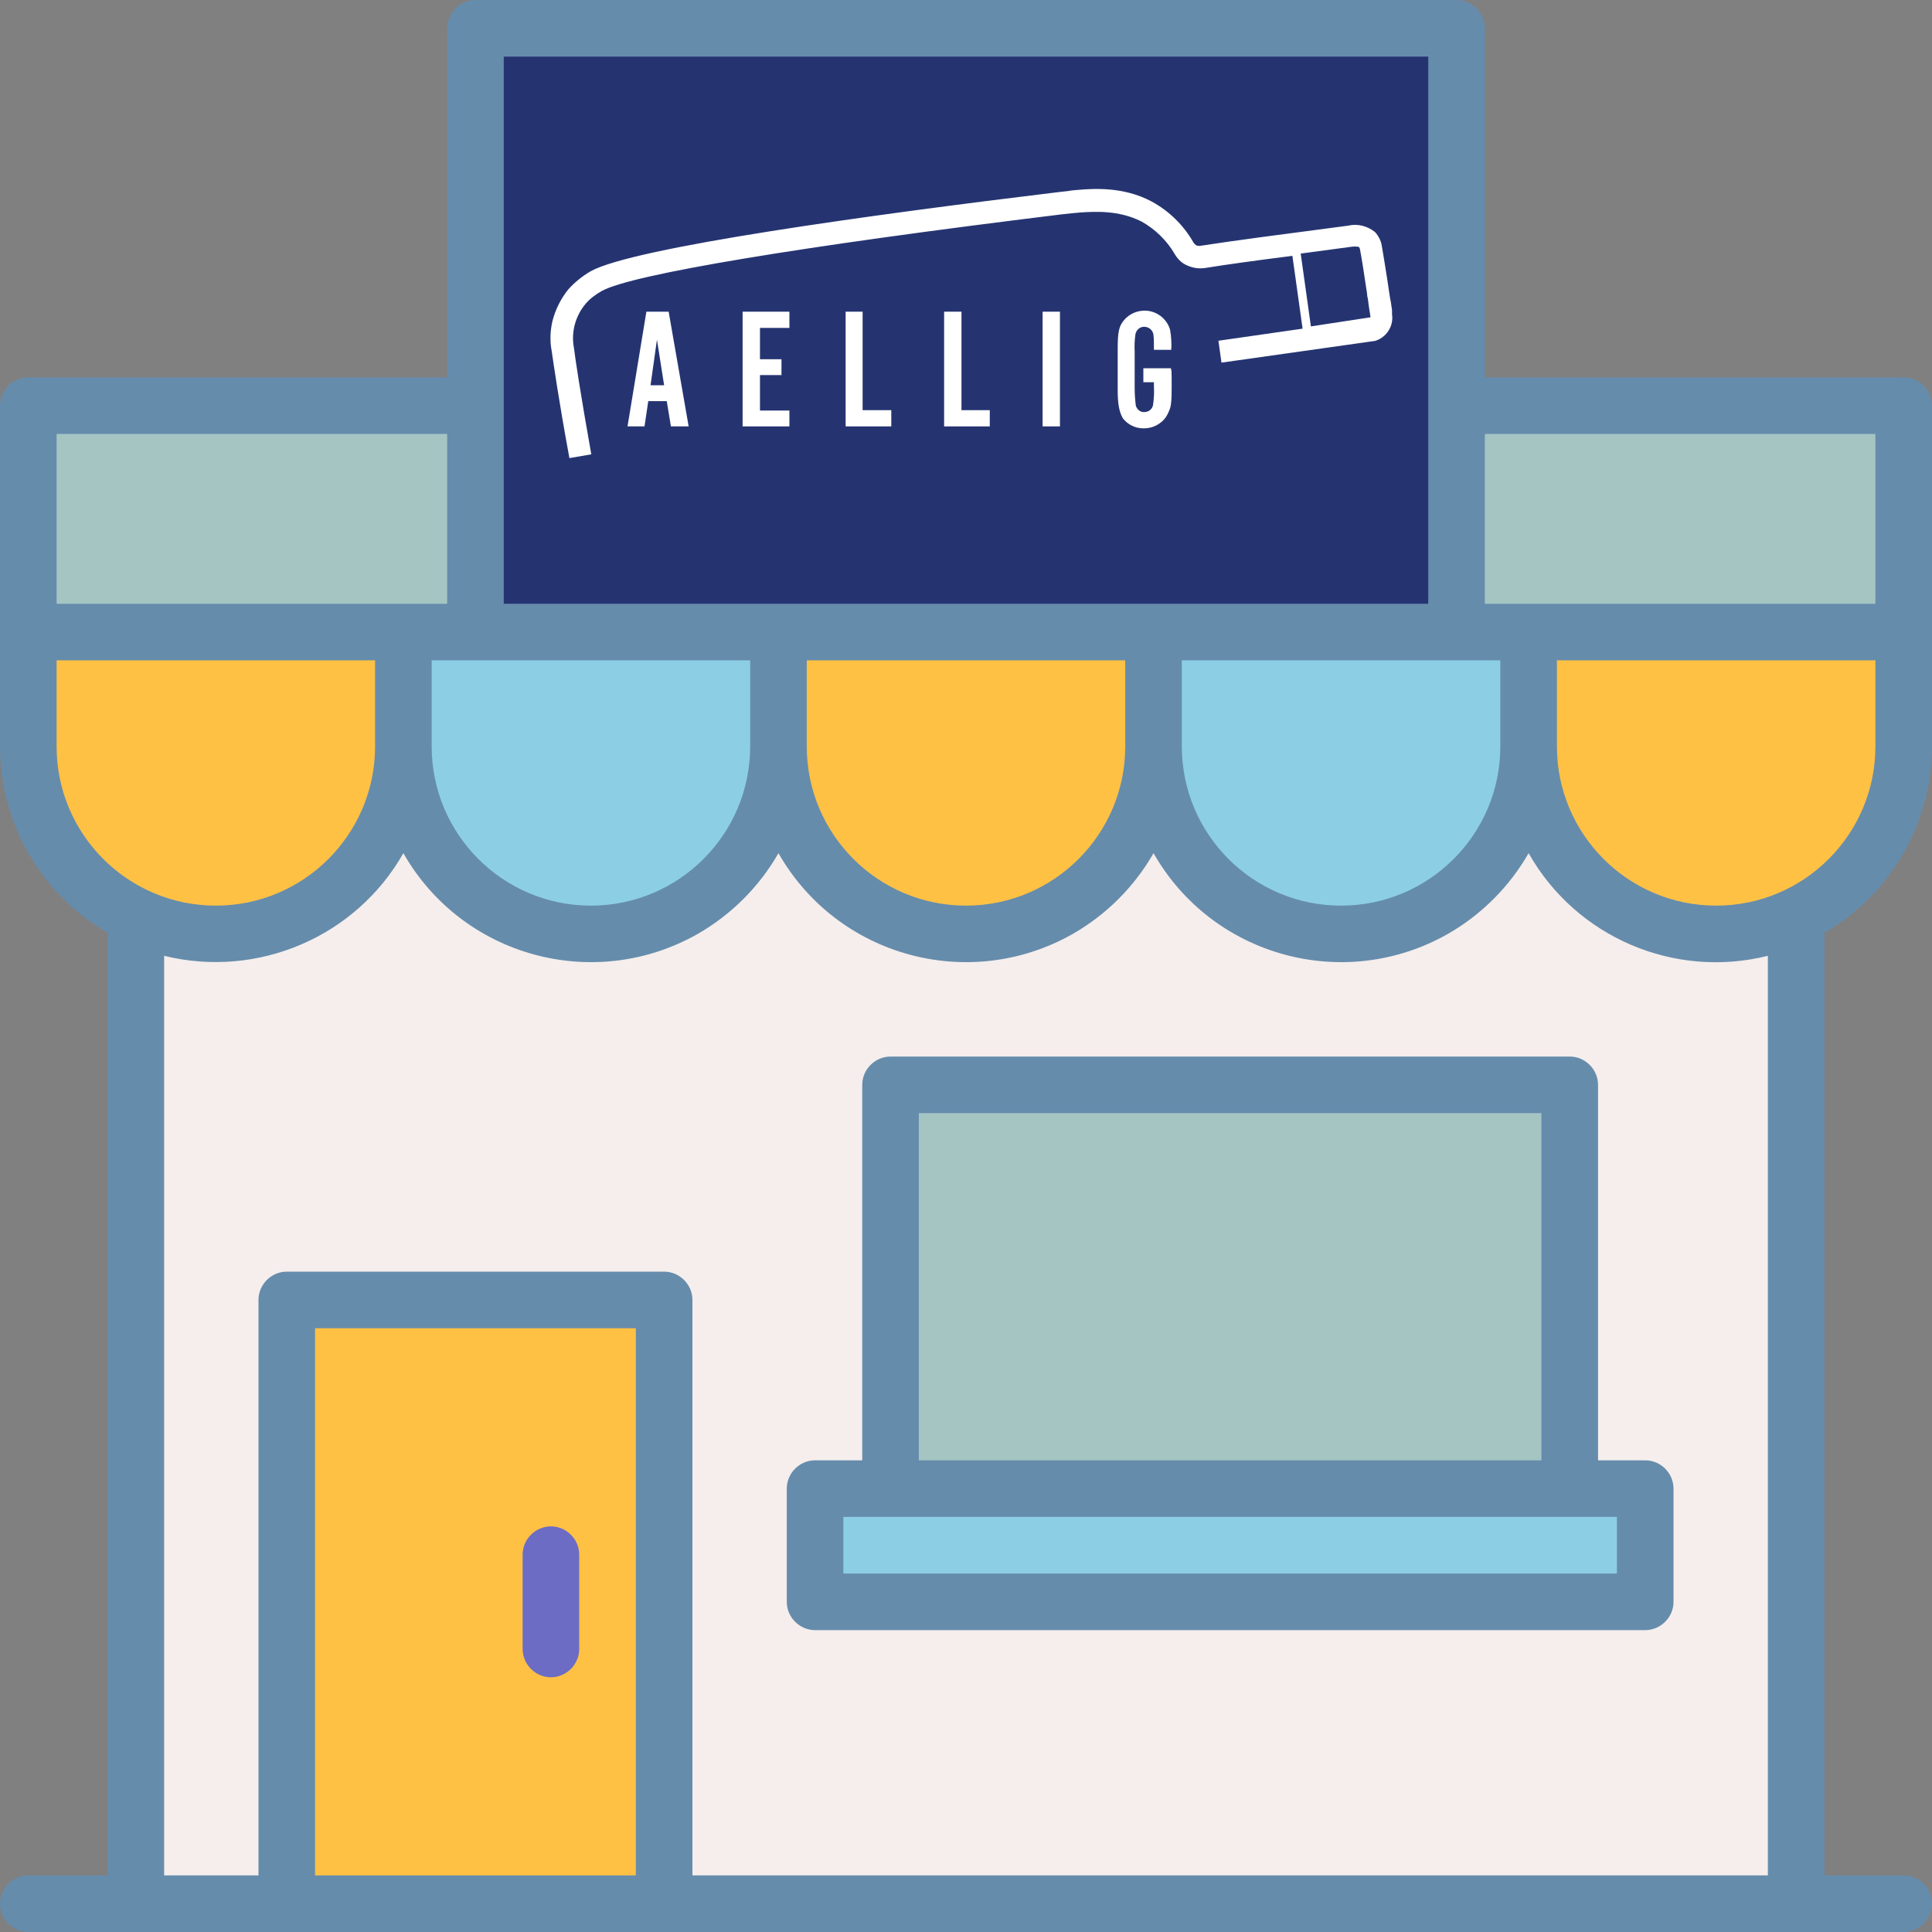
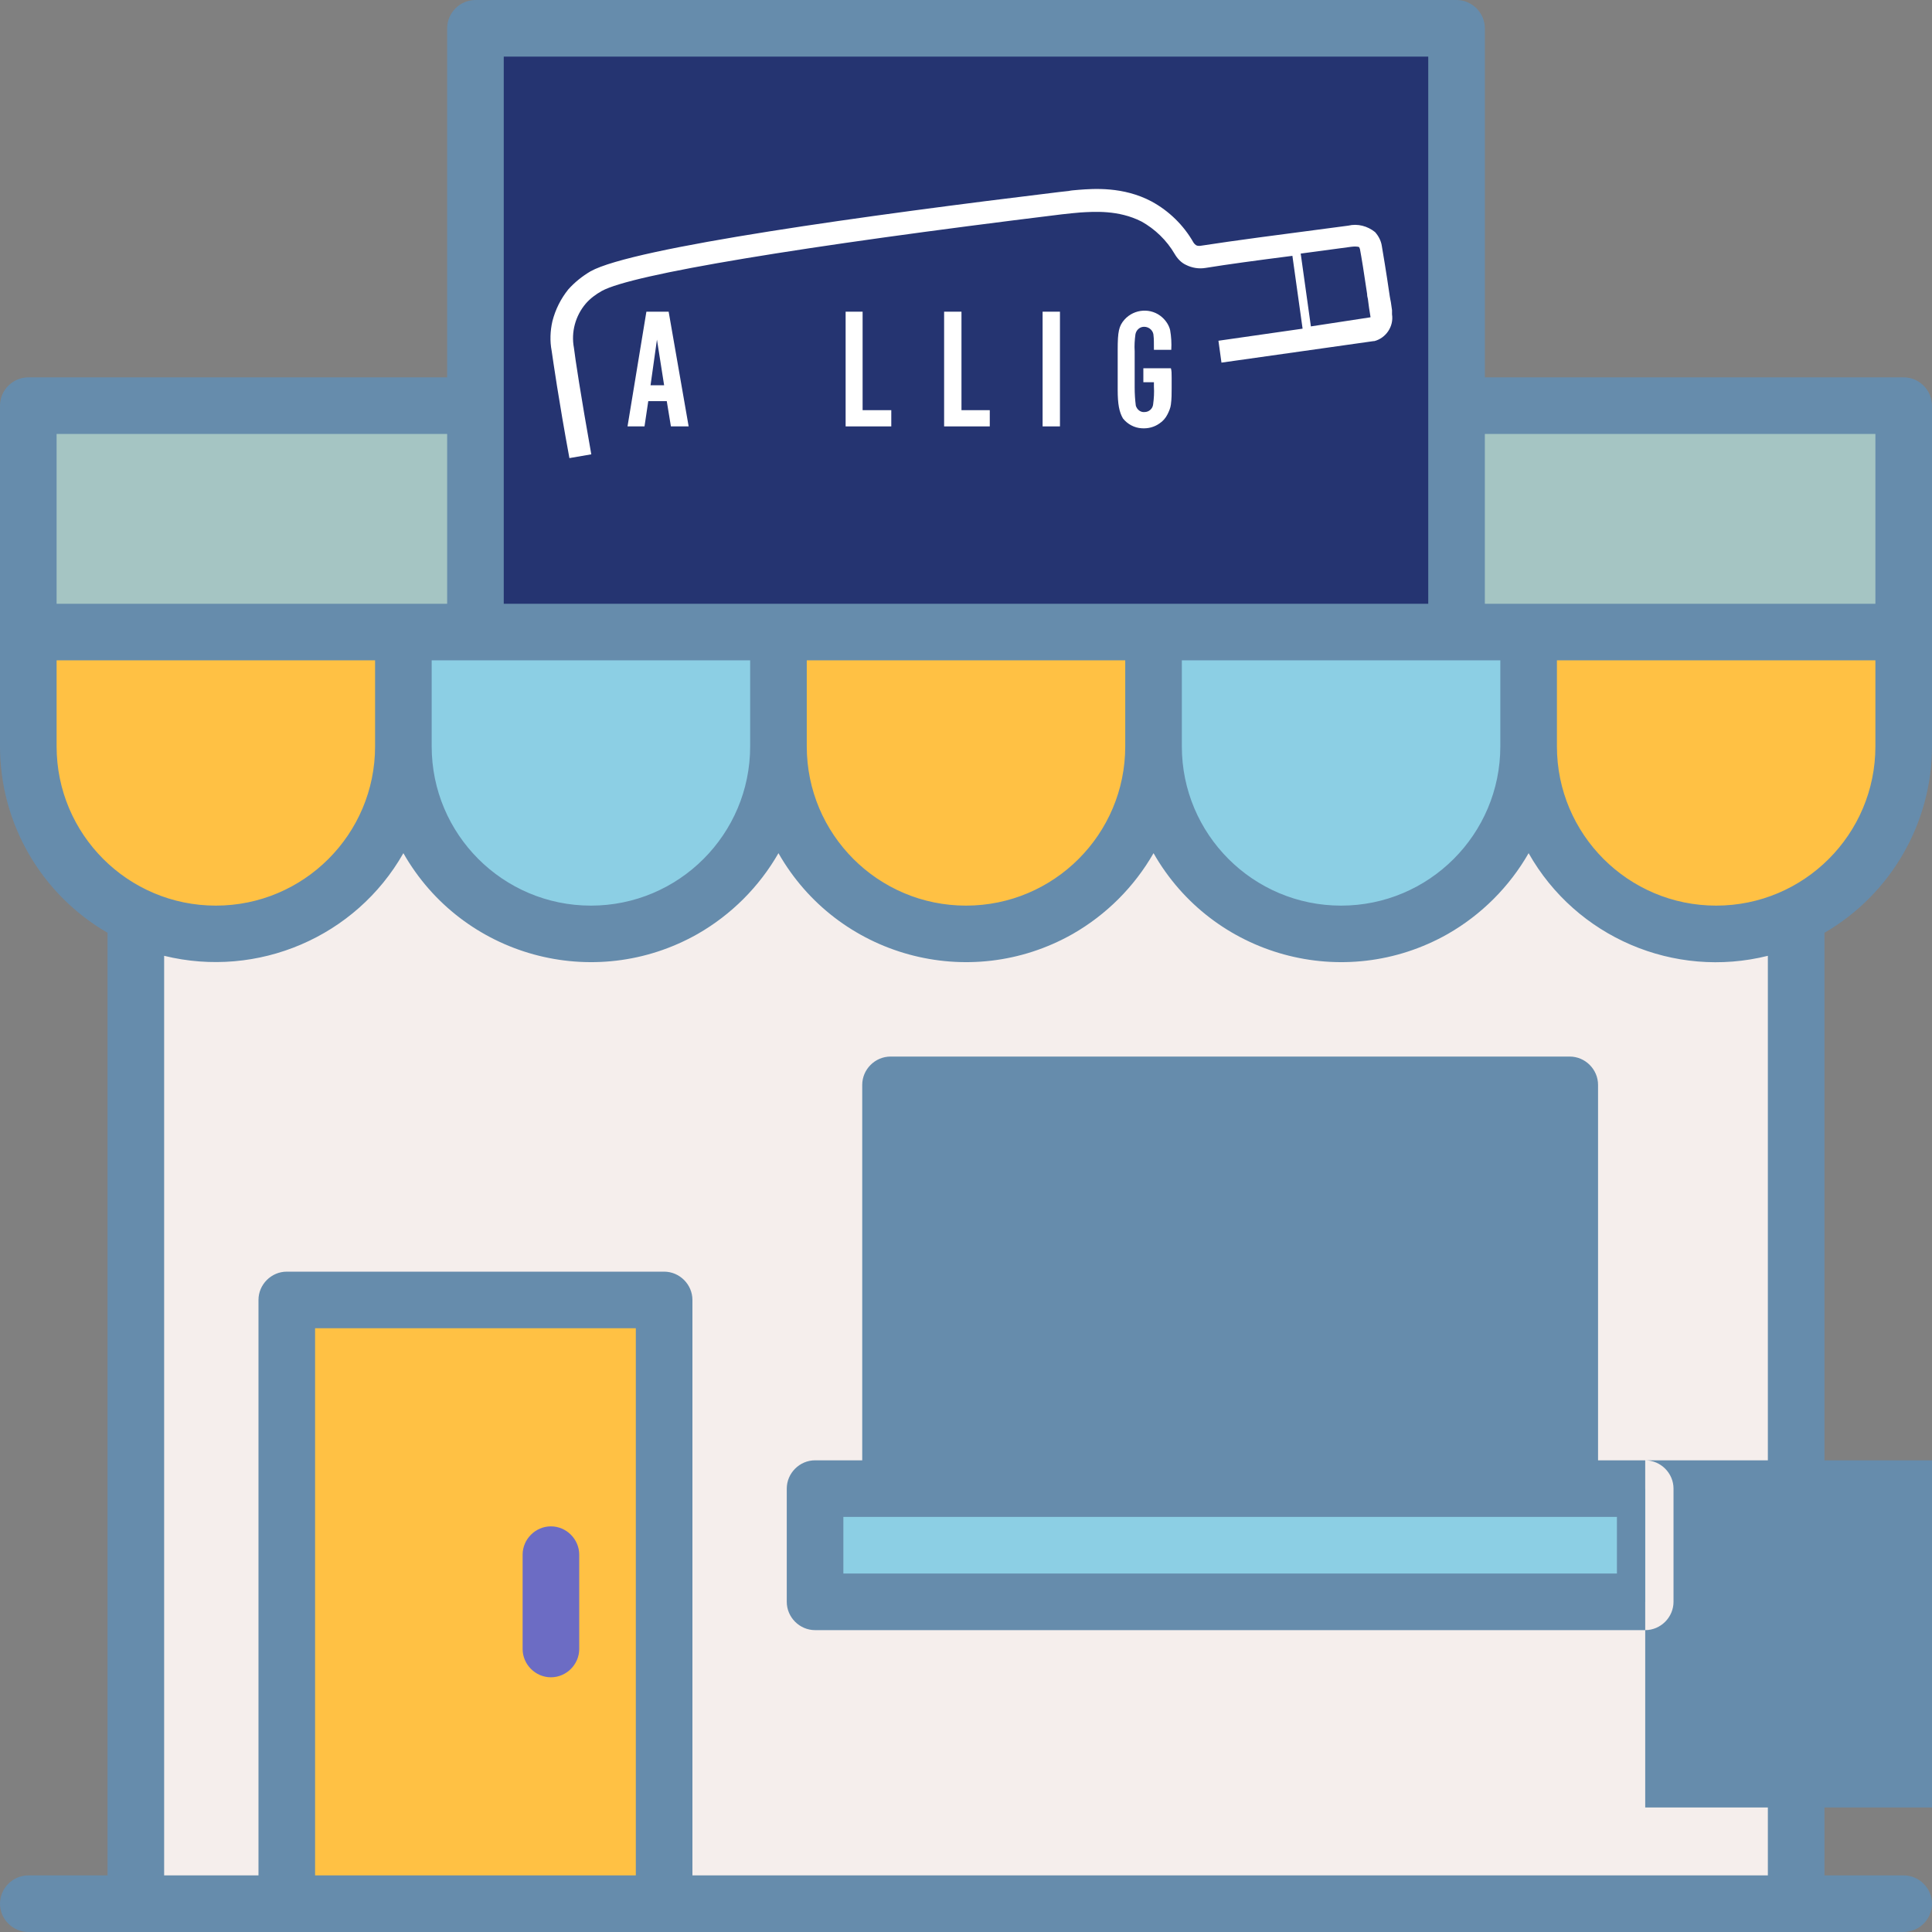
<svg xmlns="http://www.w3.org/2000/svg" id="OBJECT" x="0px" y="0px" viewBox="0 0 512 512" style="enable-background:new 0 0 512 512;" xml:space="preserve">
  <rect x="0" y="0" width="512" height="512" fill="#808080" stroke="none" />
  <style type="text/css">	.st0{fill:#F5EEEC;}	.st1{fill:#A5C5C3;}	.st2{fill:#8CCFE4;}	.st3{fill:#253471;}	.st4{fill:#FFC144;}	.st5{fill:#668CAC;}	.st6{fill:#6C6CC4;}	.st7{fill:#FFFFFF;}</style>
  <rect x="36" y="167.5" class="st0" width="440" height="337" />
  <rect x="236" y="287.5" class="st1" width="180" height="107" />
  <rect x="216" y="394.5" class="st2" width="220" height="30" />
  <rect x="7.5" y="107.5" class="st1" width="497" height="60" />
  <rect x="126" y="7.5" class="st3" width="260" height="160" />
  <path class="st4" d="M7.5,167.5h99.4l0,0v30.3c0,27.4-22.3,49.7-49.7,49.7l0,0c-27.4,0-49.7-22.3-49.7-49.7V167.5L7.5,167.5z" />
  <path class="st2" d="M106.9,167.5h99.4l0,0v30.3c0,27.4-22.3,49.7-49.7,49.7l0,0c-27.4,0-49.7-22.3-49.7-49.7 C106.9,197.8,106.9,167.5,106.9,167.5z" />
  <path class="st4" d="M206.3,167.5h99.4l0,0v30.3c0,27.4-22.3,49.7-49.7,49.7l0,0l0,0c-27.4,0-49.7-22.3-49.7-49.7V167.5L206.3,167.5 z" />
  <path class="st2" d="M305.7,167.5h99.4l0,0v30.3c0,27.4-22.3,49.7-49.7,49.7l0,0l0,0c-27.4,0-49.7-22.3-49.7-49.7l0,0L305.7,167.5 L305.7,167.5L305.7,167.5z" />
  <path class="st4" d="M405.1,167.5h99.4l0,0v30.3c0,27.4-22.3,49.7-49.7,49.7l0,0l0,0c-27.4,0-49.7-22.3-49.7-49.7l0,0L405.1,167.5 L405.1,167.5z" />
  <rect x="76" y="344.5" class="st4" width="100" height="160" />
-   <path class="st5" d="M436,387h-12.5v-99.5c0-4.1-3.4-7.5-7.5-7.5H236c-4.1,0-7.5,3.4-7.5,7.5V387H216c-4.1,0-7.5,3.4-7.5,7.5l0,0v30 c0,4.1,3.4,7.5,7.5,7.5l0,0h220c4.1,0,7.5-3.4,7.5-7.5l0,0v-30C443.5,390.4,440.1,387,436,387L436,387z M243.5,295h165v92h-165V295z  M428.5,417h-205v-15h205V417z" />
+   <path class="st5" d="M436,387h-12.5v-99.5c0-4.1-3.4-7.5-7.5-7.5H236c-4.1,0-7.5,3.4-7.5,7.5V387H216c-4.1,0-7.5,3.4-7.5,7.5l0,0v30 c0,4.1,3.4,7.5,7.5,7.5l0,0h220c4.1,0,7.5-3.4,7.5-7.5l0,0v-30C443.5,390.4,440.1,387,436,387L436,387z h165v92h-165V295z  M428.5,417h-205v-15h205V417z" />
  <path class="st5" d="M504.5,100h-111V7.5c0-4.1-3.4-7.5-7.5-7.5H126c-4.1,0-7.5,3.4-7.5,7.5V100H7.5c-4.1,0-7.5,3.4-7.5,7.5l0,0 v90.3c0,20.4,10.9,39.2,28.5,49.4V497h-21c-4.1,0-7.5,3.4-7.5,7.5s3.4,7.5,7.5,7.5h497c4.1,0,7.5-3.4,7.5-7.5s-3.4-7.5-7.5-7.5l0,0 h-21V247.2c17.6-10.2,28.5-29.1,28.5-49.4v-90.3C512,103.4,508.6,100,504.5,100L504.5,100z M497,115v45H393.5v-45H497z M397.6,197.8 c0,23.3-18.9,42.2-42.2,42.2c-23.3,0-42.2-18.9-42.2-42.2V175h84.4V197.8z M114.4,175h84.4v22.8c0,23.3-18.9,42.2-42.2,42.2 c-23.3,0-42.2-18.9-42.2-42.2V175z M213.8,175h84.4v22.8c0,23.3-18.9,42.2-42.2,42.2c-23.3,0-42.2-18.9-42.2-42.2L213.8,175z  M378.5,15v145h-245V15H378.5z M15,115h103.5v45H15V115z M15,197.8V175h84.4v22.8c0,23.3-18.9,42.2-42.2,42.2 C33.9,240,15,221.1,15,197.8z M168.5,497h-85V352h85V497z M468.5,497h-285V344.5c0-4.1-3.4-7.5-7.5-7.5H76c-4.1,0-7.5,3.4-7.5,7.5 V497h-25V253.3c24.8,6.1,50.8-5,63.4-27.2c15.6,27.4,50.5,37,78,21.4c8.9-5.1,16.3-12.5,21.4-21.4c15.6,27.4,50.5,37,78,21.4 c8.9-5.1,16.3-12.5,21.4-21.4c15.6,27.4,50.5,37,78,21.4c8.9-5.1,16.3-12.5,21.4-21.4c12.6,22.3,38.6,33.4,63.4,27.2V497z  M497,197.8c0,23.3-18.9,42.2-42.2,42.2c-23.3,0-42.2-18.9-42.2-42.2V175H497V197.8z" />
  <path class="st6" d="M146,444.5c4.1,0,7.5-3.4,7.5-7.5v-25c0-4.1-3.4-7.5-7.5-7.5s-7.5,3.4-7.5,7.5v25 C138.5,441.1,141.9,444.5,146,444.5z" />
  <g>
    <path class="st7" d="M368.9,83.3L368.9,83.3L368.9,83.3L368.9,83.3c0-0.1,0-0.3,0-0.5s0-0.5,0-0.6c-0.1-0.8-0.2-1.4-0.3-2.1  c-0.1-0.6-0.2-0.9-0.3-1.6c-1-6.9-1.8-11.5-2.1-13.3c-0.2-1.4-0.9-2.7-1.8-3.7c-2-1.6-4.6-2.3-7.1-1.7c-19.8,2.6-29.8,3.9-38.9,5.3  c-0.5,0.1-1,0.1-1.4-0.1c-0.3-0.2-0.5-0.4-0.7-0.7c-2.6-4.6-6.5-8.4-11.1-10.9c-7.5-4-15.4-3.4-19.3-3.1c-1.3,0.1-2.3,0.2-2.6,0.3  l-2.7,0.3c-50.4,6.1-112.8,14.7-124.1,21c-2.2,1.3-4.2,2.9-5.9,4.8c-2,2.5-3.4,5.3-4.2,8.4c-0.6,2.6-0.7,5.3-0.2,7.9  c0.4,2.7,1.8,12.7,4.7,28.4l5.8-1c-2.8-15.7-4.3-25.6-4.6-28.2c-0.8-4.2,0.4-8.5,3.1-11.7c1.2-1.4,2.7-2.5,4.3-3.4  c8-4.4,52.5-11.8,121.9-20.3l2.8-0.3c0.2,0,1.1-0.1,2.2-0.2c3.5-0.2,10-0.7,16.1,2.4c3.6,2,6.7,5,8.8,8.6c0.7,1.2,1.7,2.3,3,2.9  c1.6,0.8,3.4,1.1,5.2,0.8c6.2-1,12.9-1.9,23-3.2l2.7,19.3l-22.3,3.2l0.8,5.8l40.3-5.7h0.2C367.3,89.6,369.4,86.5,368.9,83.3z   M347.4,86.5l-2.7-19.3l13.4-1.8c1.7-0.2,2.1,0.1,2.1,0.1c0.1,0.2,0.1,0.3,0.2,0.5c0.4,2.1,1.1,6.4,1.9,11.9l0,0  c0,0.5,0.1,0.9,0.2,1.3c0.2,1.6,0.4,3.1,0.7,4.8c0,0,0,0.1-0.1,0.1L347.4,86.5z" />
    <path class="st7" d="M171.8,106.3l-1,6.7h-4.5l5-30.4h5.9l5.3,30.4h-4.7l-1.1-6.7H171.8z M174.1,90l-1.7,12.1h3.6L174.1,90z" />
-     <path class="st7" d="M209.2,86.9h-7.8v8.3h5.7v4.2h-5.7v9.4h7.8v4.2h-12.4V82.6h12.4V86.9z" />
    <path class="st7" d="M236.2,113h-12.1V82.6h4.5v26.1h7.6L236.2,113z" />
    <path class="st7" d="M262.3,113h-12.1V82.6h4.6v26.1h7.5V113z" />
    <path class="st7" d="M280.9,113h-4.6V82.6h4.6V113z" />
    <path class="st7" d="M310.5,100.1v2.8c0,1.4,0,2.8-0.2,4.3c-0.1,0.9-0.5,1.8-0.9,2.6c-0.5,1-1.2,1.8-2.1,2.4c-1.4,1-3,1.4-4.7,1.3  c-2-0.1-3.8-1.1-5-2.6c-1-1.7-1.4-3.8-1.4-7.6V92.7c0-4.8,0.3-6.3,1.8-8c2.6-2.9,7.1-3.2,10-0.6c1,0.9,1.8,2.1,2.1,3.4  c0.3,1.7,0.4,3.5,0.3,5.2h-4.6c0-1.8,0-3-0.1-3.7c0-1.3-1.1-2.4-2.5-2.4c-1.2,0-2.1,0.9-2.3,2c-0.2,1.5-0.3,3-0.2,4.5v9.6  c0,1.6,0.1,3.2,0.3,4.8c0.3,1,1.2,1.8,2.3,1.7c1.2,0,2.2-0.9,2.3-2.1c0.2-1.5,0.3-3.1,0.2-4.6v-1.2h-2.8v-3.7h7.3  C310.5,98.2,310.5,99.1,310.5,100.1z" />
  </g>
</svg>